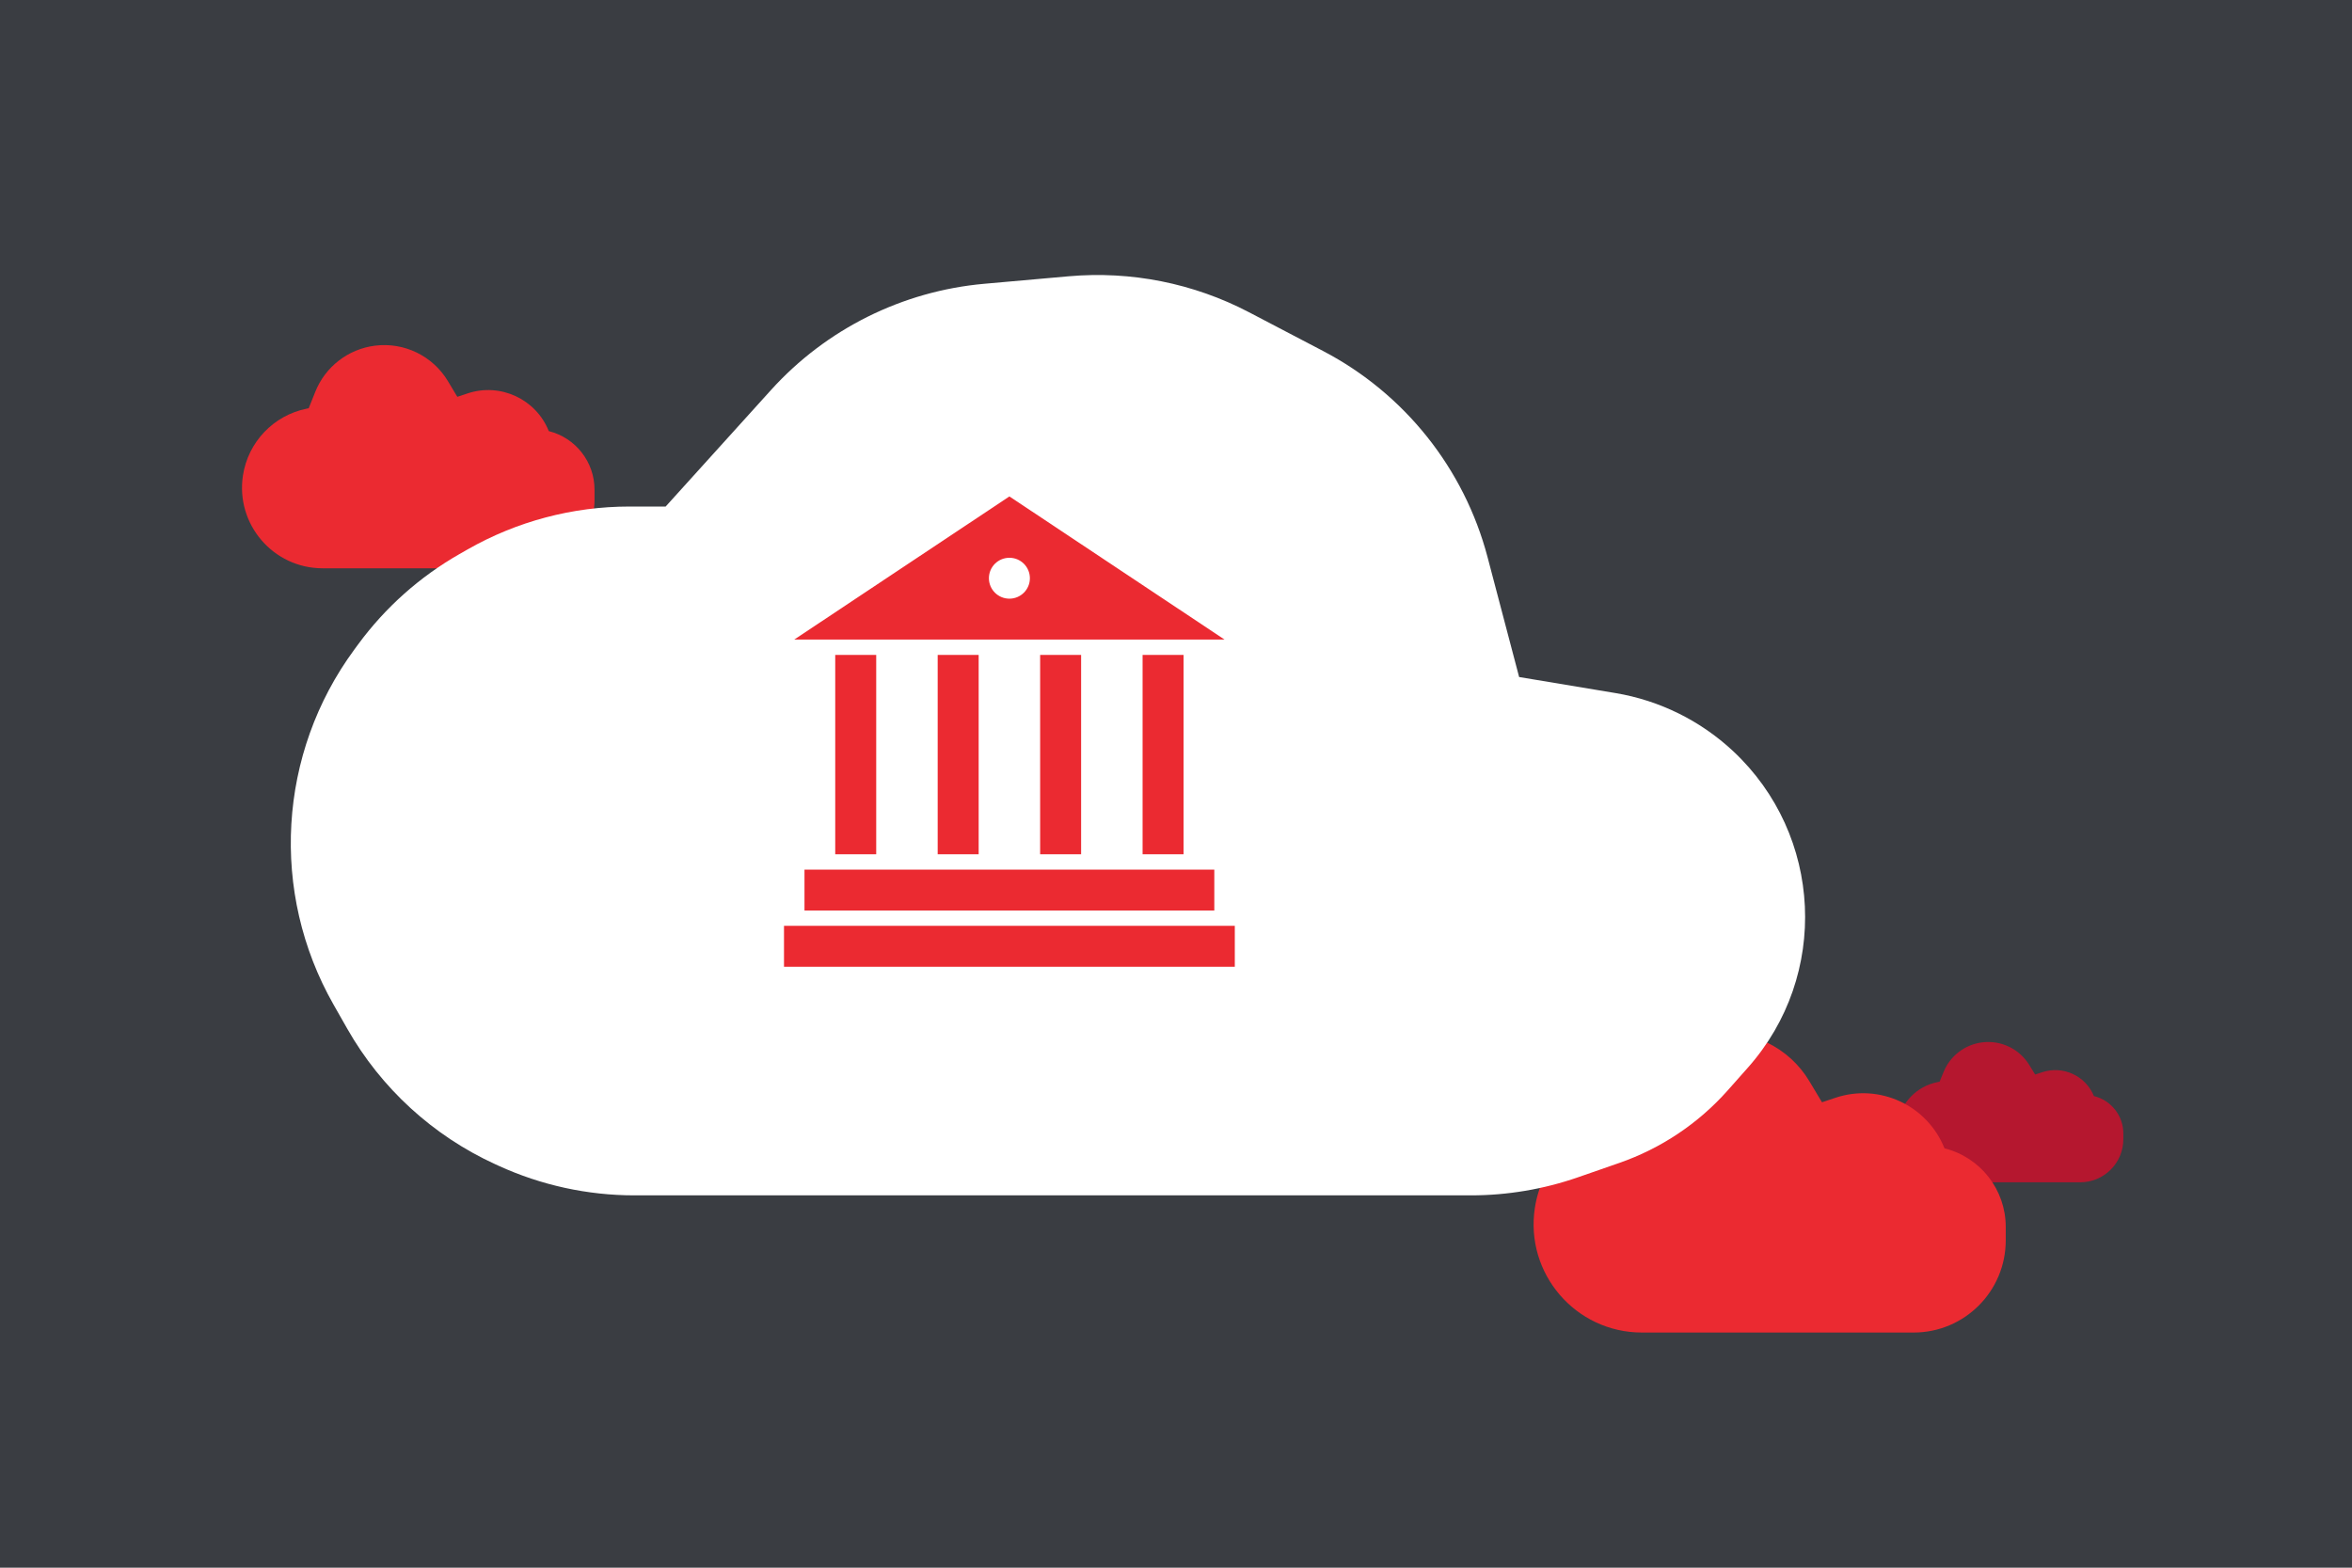
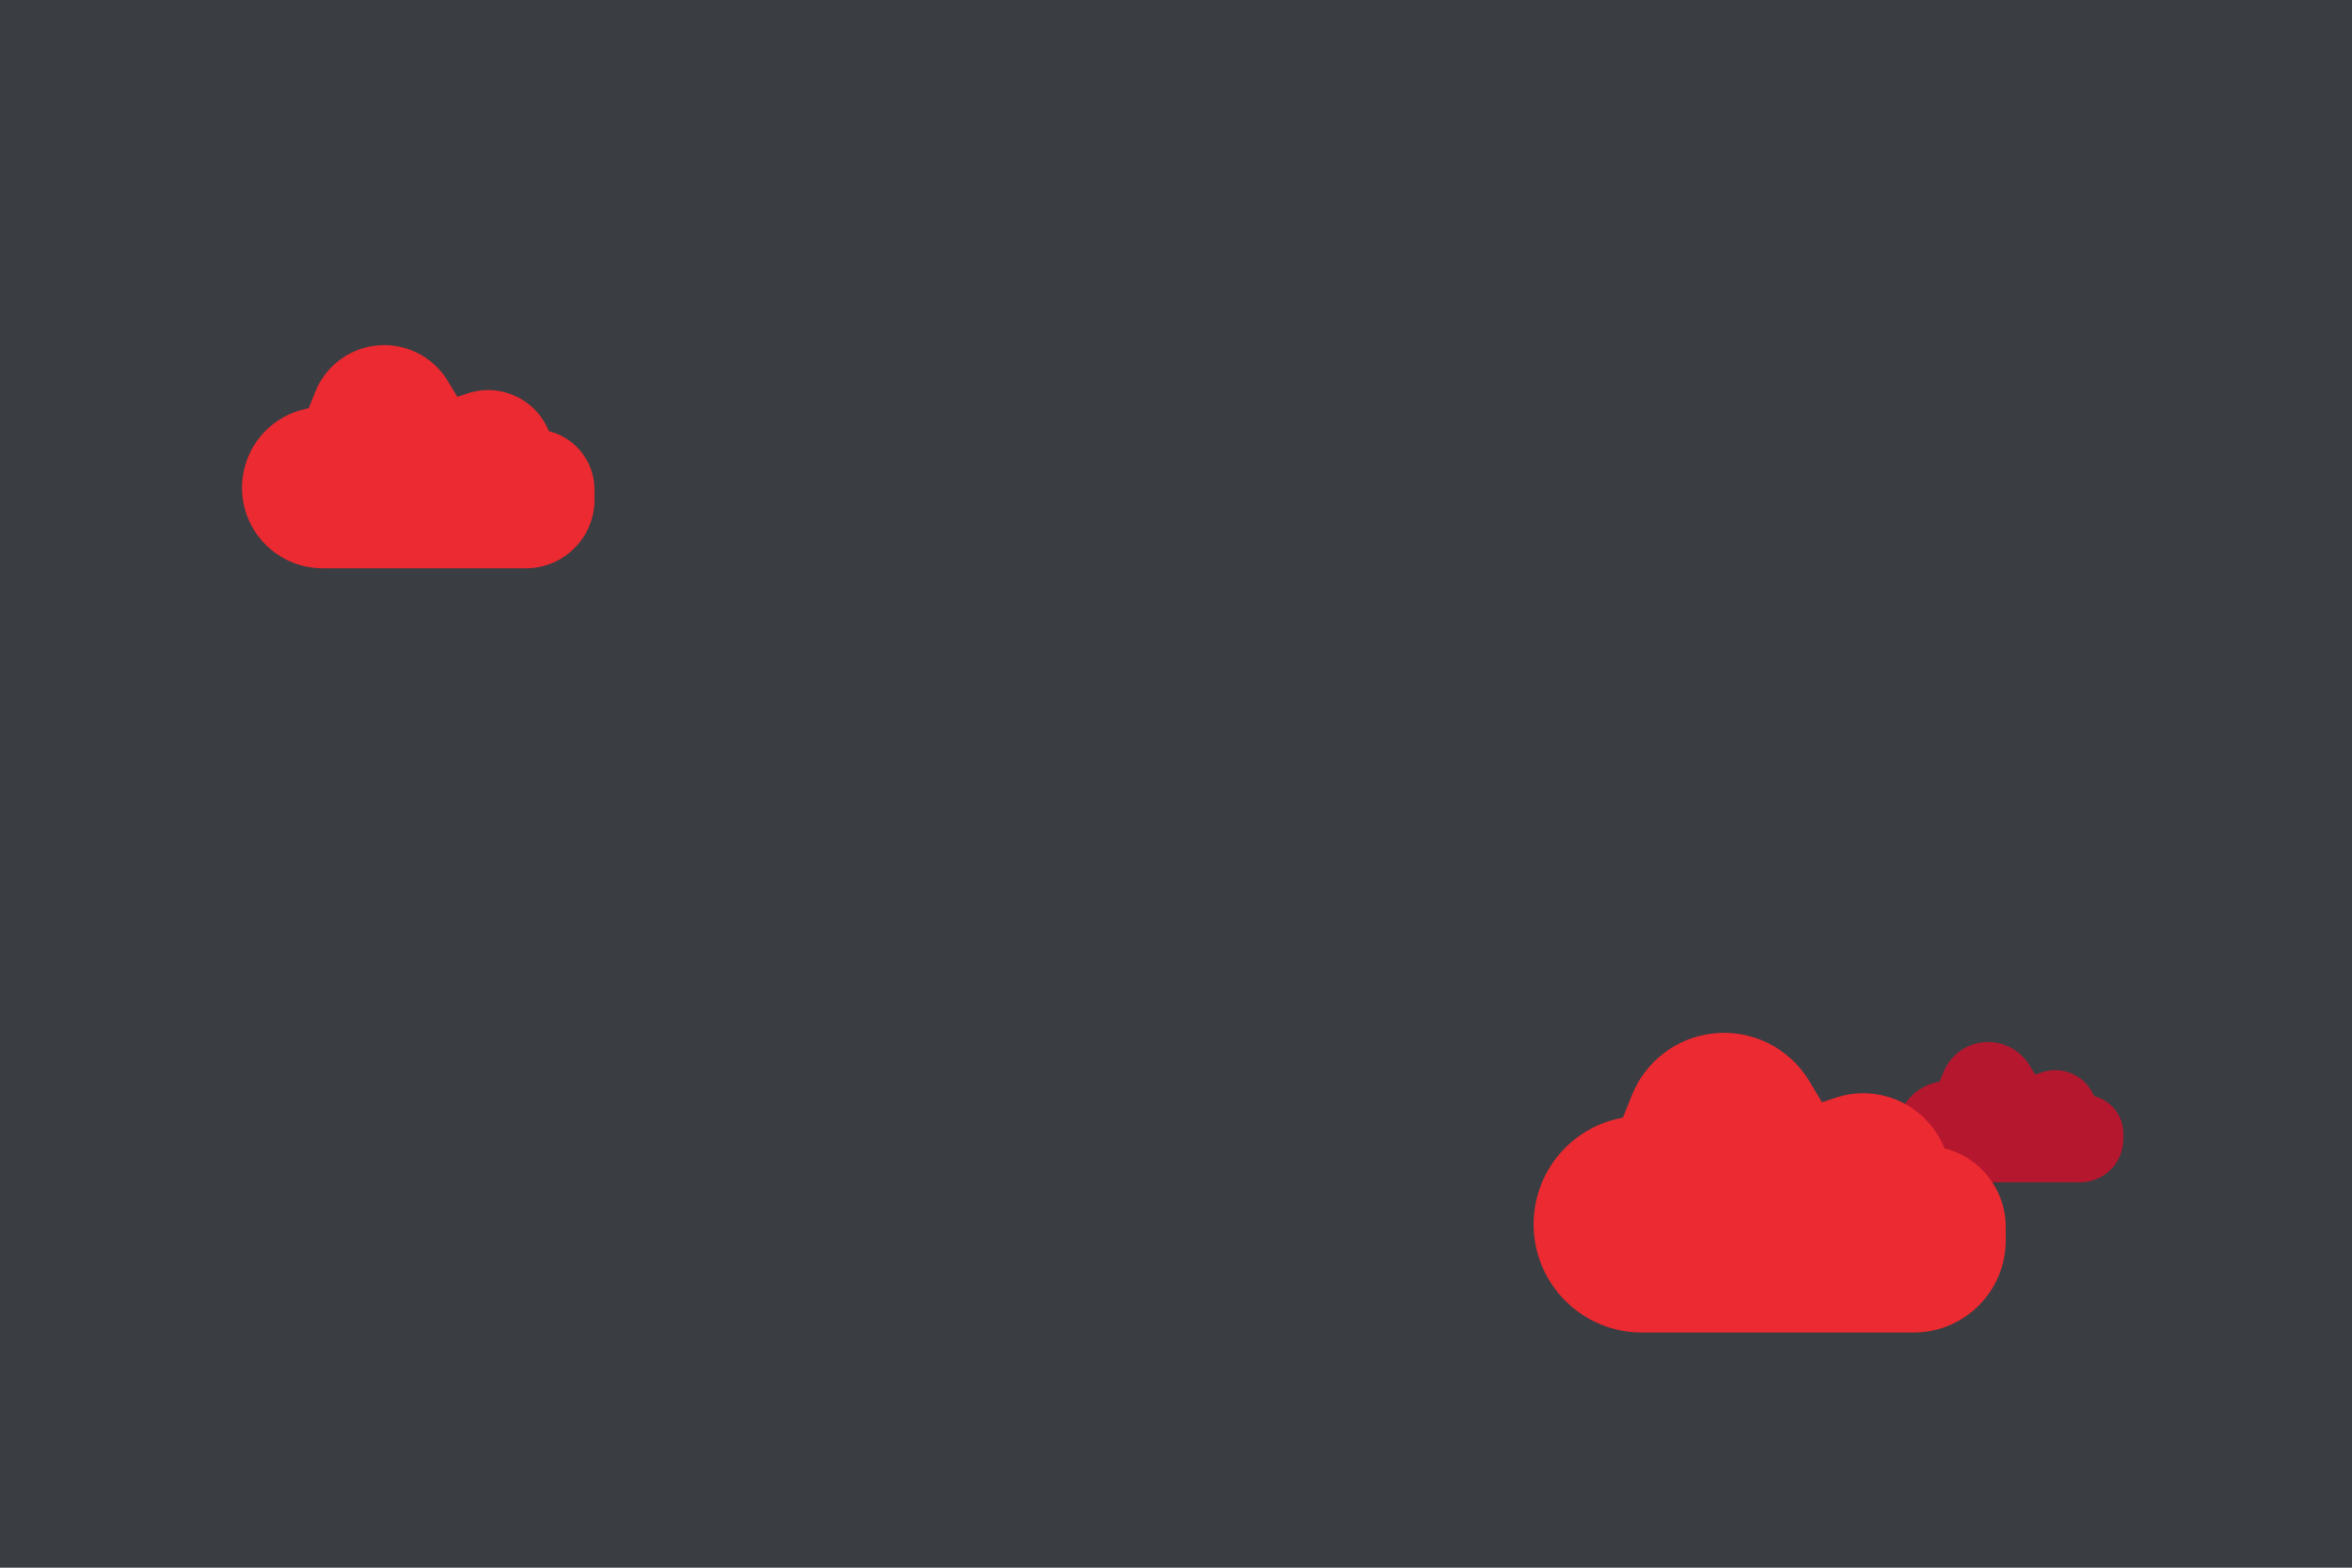
<svg xmlns="http://www.w3.org/2000/svg" width="360" height="240" fill="none" viewBox="0 0 360 240">
  <path fill="#3A3D42" d="M0 0H360V240H0z" />
  <path fill="#B5172F" d="M318.4 181h-20.344c-4.756 0-8.388-4.248-7.648-8.945.505-3.215 2.968-5.771 6.162-6.395l.305-.06.612-1.495c1.011-2.473 3.281-4.206 5.933-4.53 2.867-.35 5.674 1.004 7.184 3.465l.896 1.46 1.1-.359c3.185-1.038 6.632.558 7.9 3.659 2.642.646 4.5 3.013 4.5 5.732v.868c0 3.645-2.955 6.6-6.6 6.6z" />
  <path fill="#EB2A31" d="M292.9 204h-41.586c-10.157 0-17.925-9.051-16.385-19.091 1.056-6.881 6.3-12.37 13.126-13.739l.351-.07 1.362-3.413c2.052-5.143 6.737-8.765 12.232-9.453 5.982-.75 11.842 2.106 14.938 7.279l1.937 3.237 2.064-.69c6.735-2.251 14.055 1.145 16.686 7.74 5.511 1.381 9.375 6.334 9.375 12.015v2.085c0 7.787-6.313 14.1-14.1 14.1zM80.5 87H49.385c-7.564 0-13.348-6.742-12.198-14.218.789-5.123 4.695-9.208 9.778-10.225l.285-.057 1.01-2.525c1.536-3.84 5.038-6.544 9.143-7.057 4.466-.558 8.84 1.572 11.156 5.43L70 60.75l1.56-.52c5.02-1.673 10.475.857 12.44 5.77 4.114 1.028 7 4.725 7 8.965V76.5C91 82.299 86.299 87 80.5 87z" />
  <g filter="url(#filter0_d)">
-     <path fill="#fff" d="M97.112 179h128.013c5.588 0 11.135-.936 16.413-2.77l6.309-2.193c6.396-2.223 12.115-6.051 16.607-11.118l3.091-3.487c12.496-14.095 11.487-35.58-2.275-48.442-5-4.673-11.269-7.766-18.02-8.89l-14.73-2.453-4.831-18.342c-3.58-13.59-12.714-25.047-25.167-31.564l-11.35-5.94c-8.485-4.44-18.067-6.35-27.606-5.504l-12.896 1.146c-12.55 1.114-24.217 6.926-32.666 16.272l-16.119 17.83h-5.544c-8.694 0-17.239 2.266-24.79 6.577l-1.224.7c-6.066 3.462-11.34 8.158-15.48 13.784l-.608.827c-11.701 15.899-12.953 37.195-3.194 54.355l2.106 3.701c5.186 9.119 13.108 16.376 22.646 20.743l.499.229C82.828 177.452 89.928 179 97.112 179z" />
-   </g>
-   <path fill="#EB2A31" d="M154.5 76l-32.932 21.913h65.864L154.5 76zm0 9.391c1.732 0 3.136 1.402 3.136 3.13 0 1.73-1.404 3.131-3.136 3.131-1.732 0-3.136-1.401-3.136-3.13 0-1.73 1.404-3.13 3.136-3.13zm-26.659 14.87v30.522h6.273v-30.522h-6.273zm15.682 0v30.522h6.272v-30.522h-6.272zm15.682 0v30.522h6.272v-30.522h-6.272zm15.681 0v30.522h6.273v-30.522h-6.273zm-51.75 32.869v6.261h62.728v-6.261h-62.728zM120 141.739V148h69v-6.261h-69z" />
+     </g>
  <defs>
    <filter id="filter0_d" width="263.784" height="172.899" x="28.508" y="26.102" color-interpolation-filters="sRGB" filterUnits="userSpaceOnUse">
      <feFlood flood-opacity="0" result="BackgroundImageFix" />
      <feColorMatrix in="SourceAlpha" values="0 0 0 0 0 0 0 0 0 0 0 0 0 0 0 0 0 0 127 0" />
      <feOffset dy="4" />
      <feGaussianBlur stdDeviation="8" />
      <feColorMatrix values="0 0 0 0 0 0 0 0 0 0 0 0 0 0 0 0 0 0 0.14 0" />
      <feBlend in2="BackgroundImageFix" result="effect1_dropShadow" />
      <feBlend in="SourceGraphic" in2="effect1_dropShadow" result="shape" />
    </filter>
  </defs>
</svg>